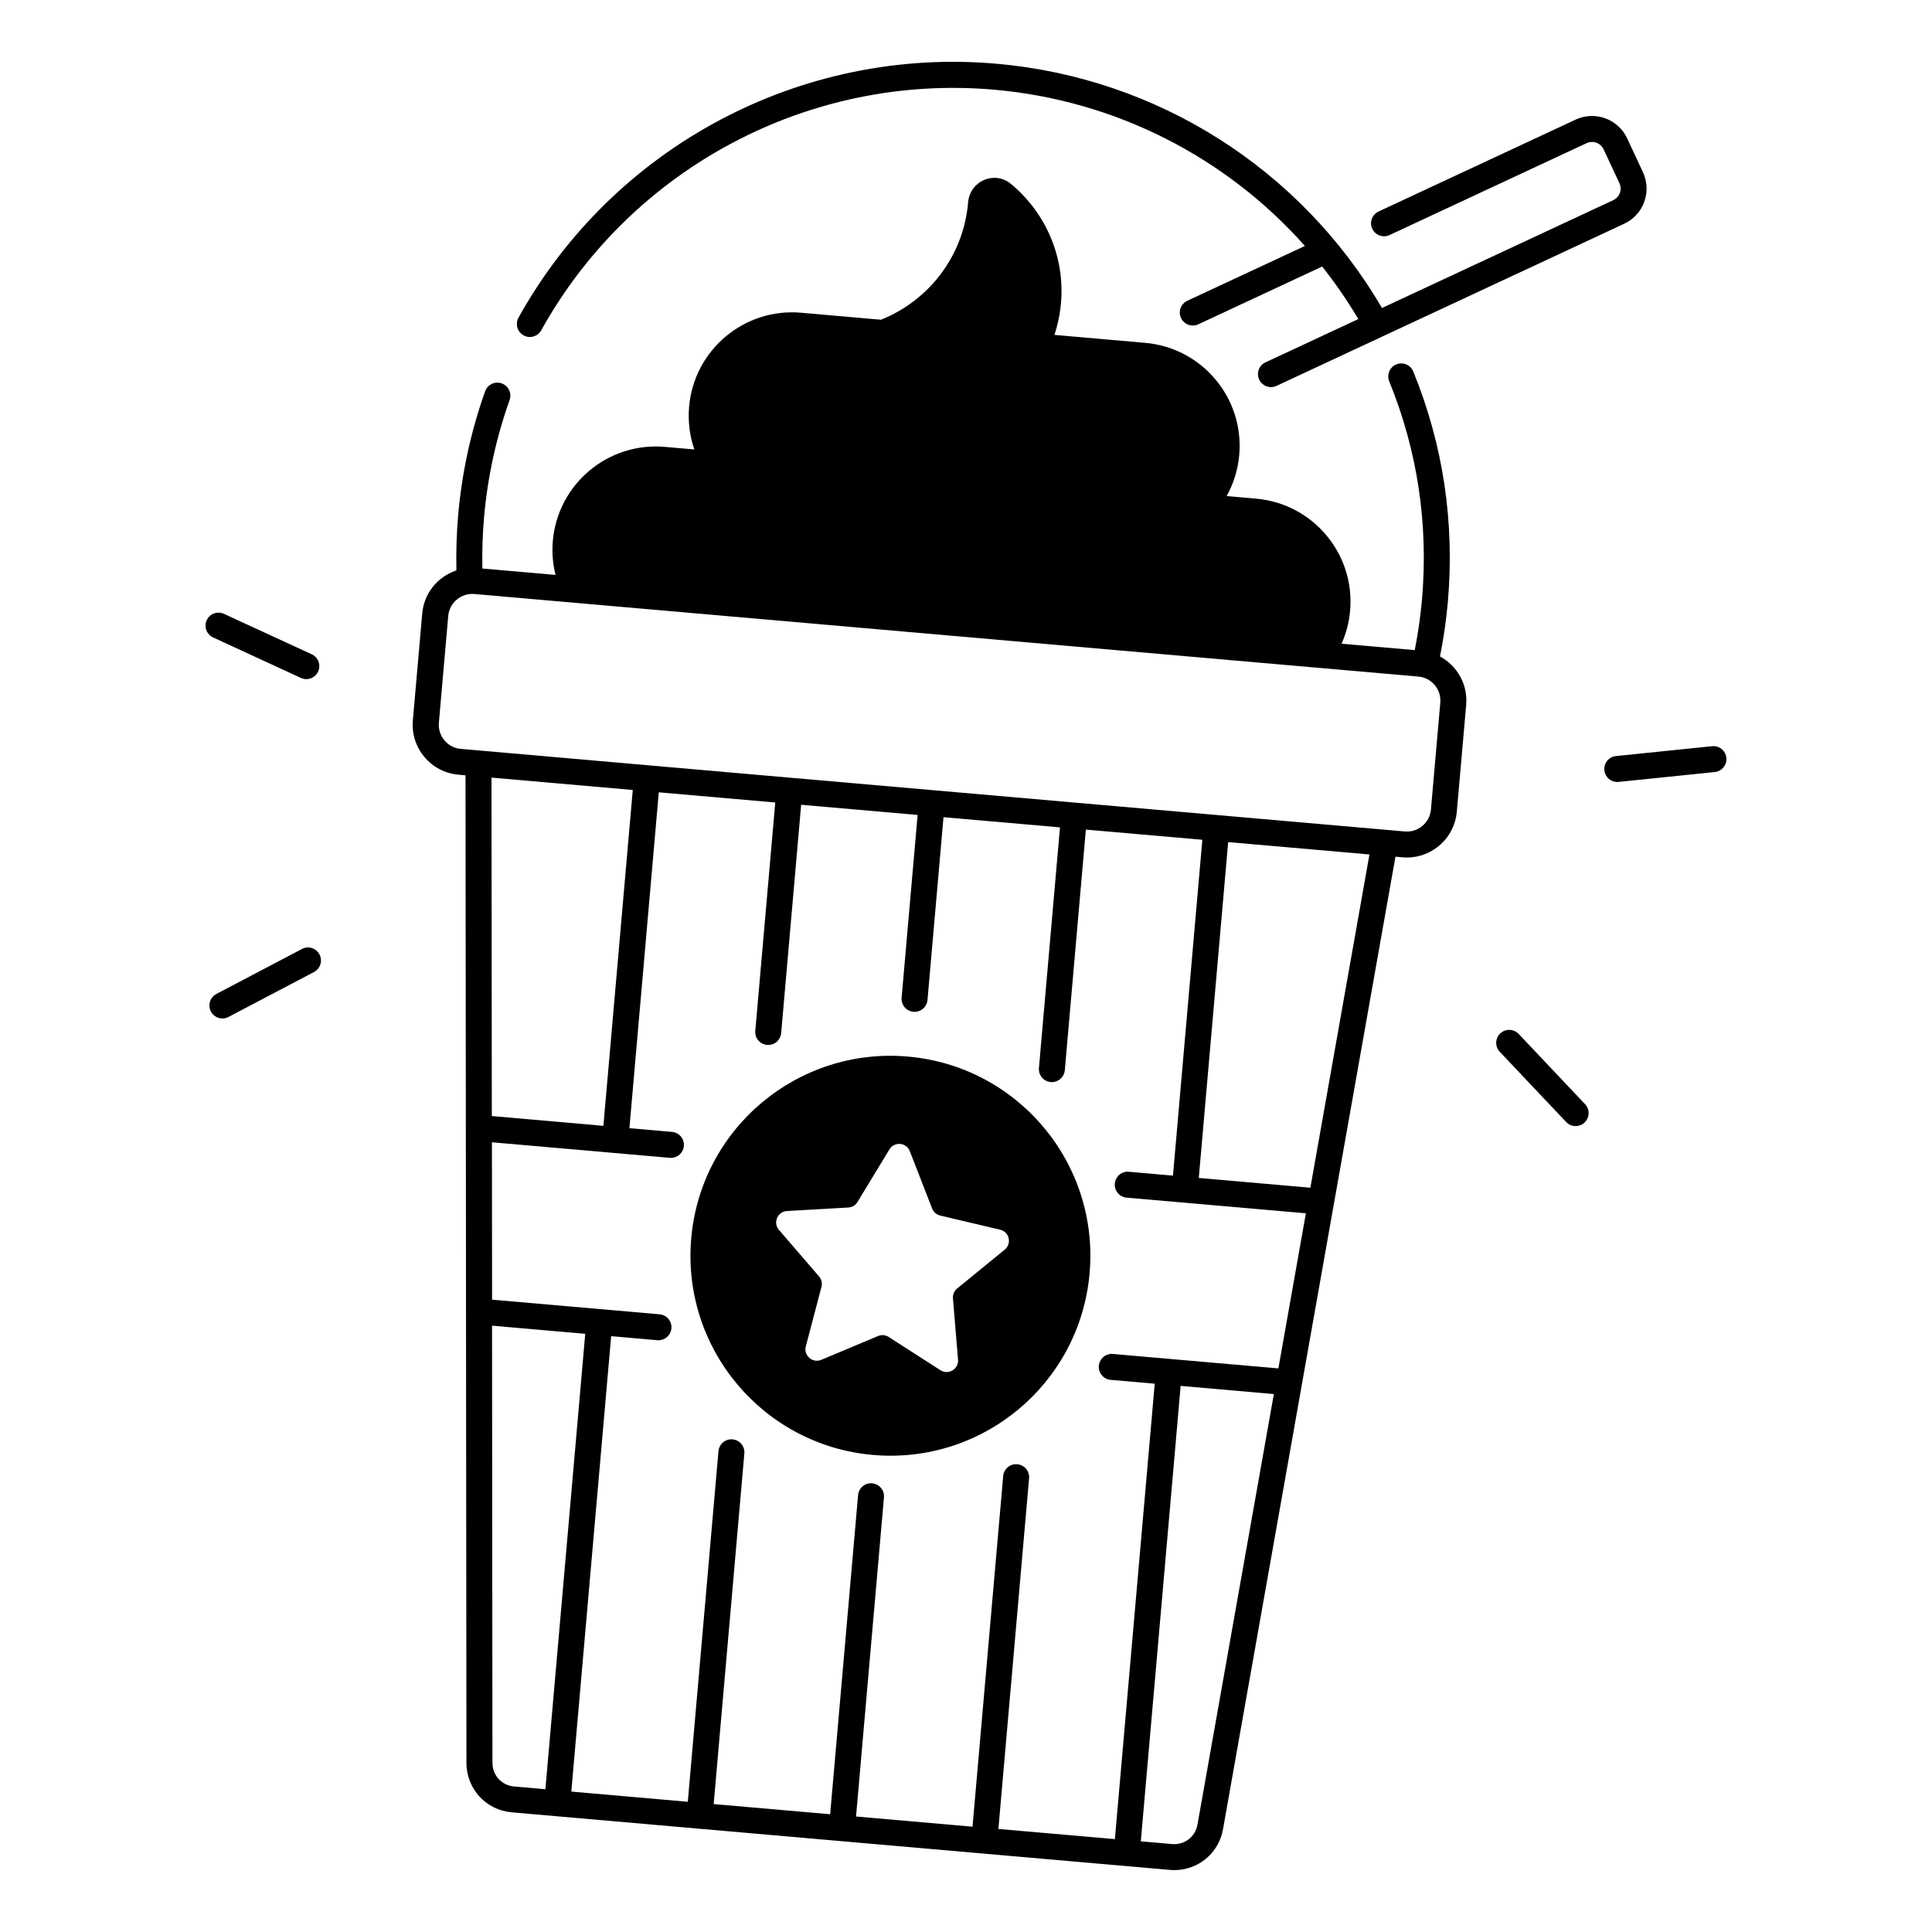
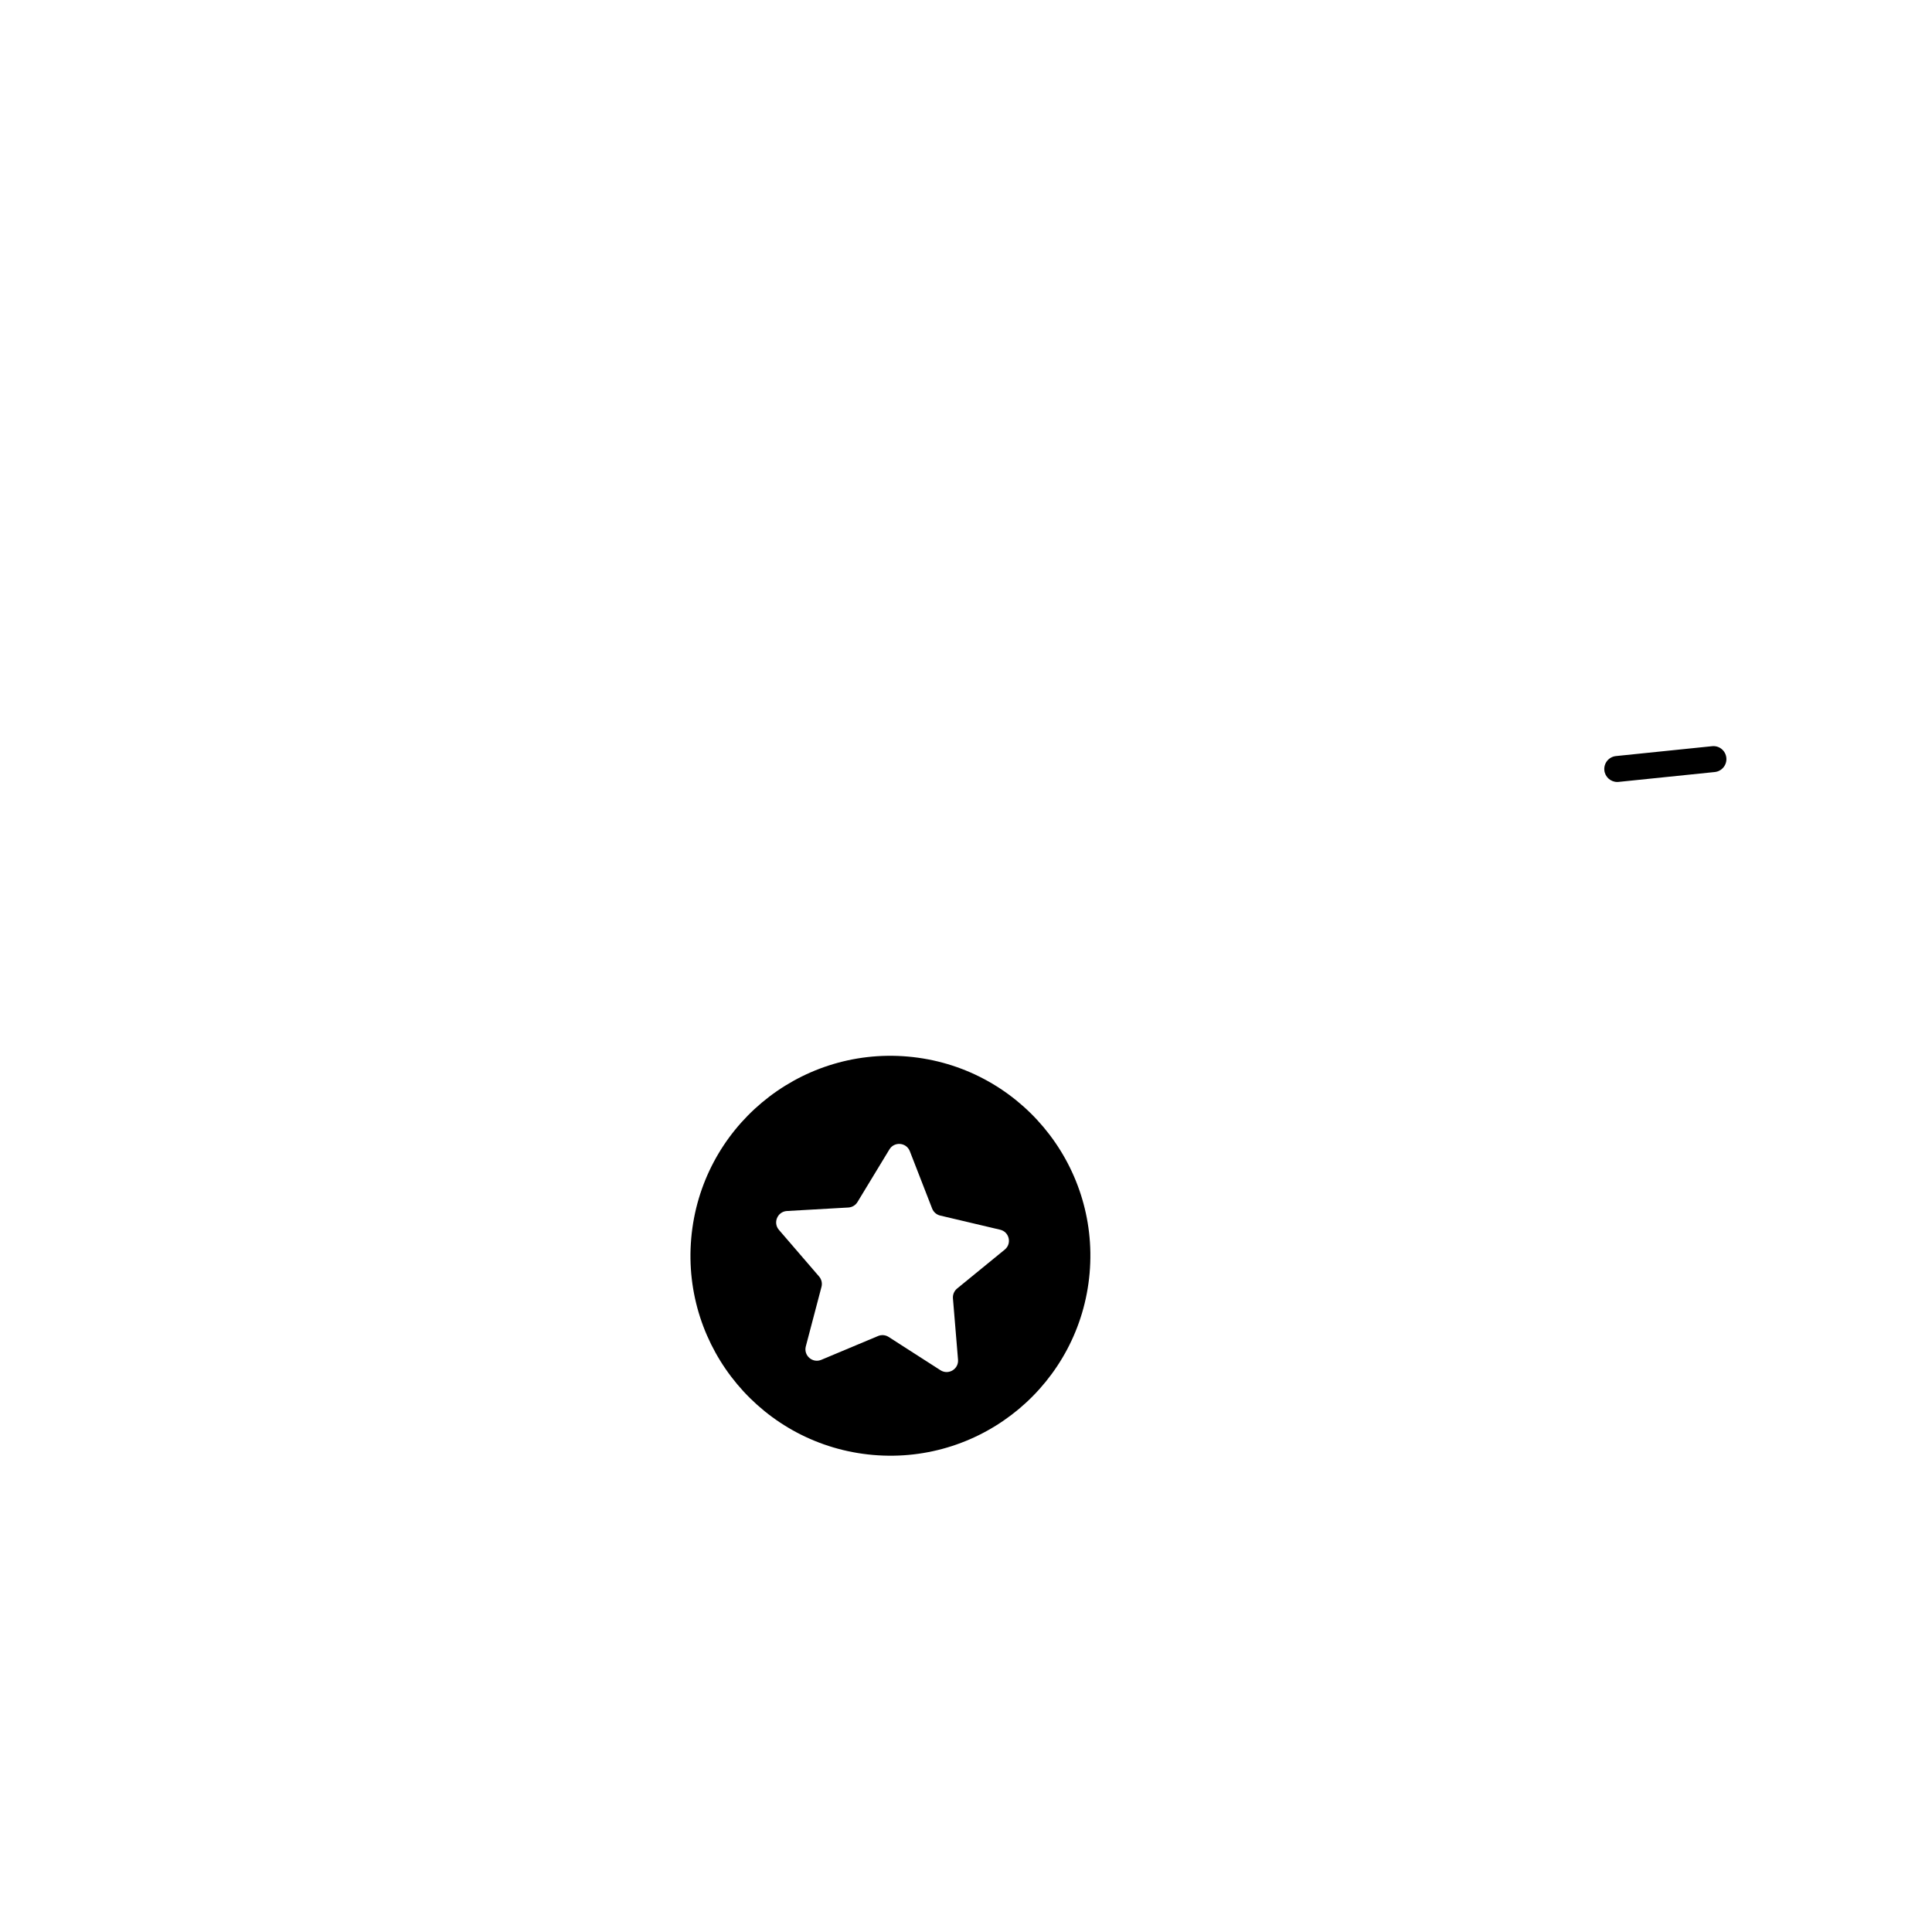
<svg xmlns="http://www.w3.org/2000/svg" fill="#000000" width="800px" height="800px" version="1.1" viewBox="144 144 512 512">
  <g>
-     <path d="m525.61 317.97c0.953-4.762 1.664-9.613 2.086-14.465 1.84-21.059-1.238-41.605-9.16-61.047-0.719-1.762-2.727-2.609-4.488-1.891s-2.609 2.727-1.891 4.488c7.508 18.422 10.422 37.883 8.68 57.848-0.395 4.488-1.043 8.973-1.91 13.383l-19.395-1.691c1.199-2.707 1.996-5.648 2.262-8.758 1.32-15.074-9.832-28.367-24.906-29.688l-7.812-0.688c1.812-3.266 2.992-6.945 3.336-10.914 1.32-15.074-9.832-28.367-24.906-29.688l-24.07-2.106c0.746-2.262 1.289-4.613 1.594-7.055 1.613-13.078-3.797-25.27-13.164-32.992-4.34-3.57-10.824-0.727-11.297 4.879 0 0.039-0.012 0.078-0.012 0.117-1.258 14.348-10.566 26.027-23.086 31.027l-21.164-1.852c-15.074-1.32-28.367 9.832-29.688 24.906-0.344 3.957 0.168 7.793 1.387 11.324l-7.812-0.68c-15.074-1.32-28.367 9.832-29.688 24.906-0.277 3.121 0 6.148 0.719 9.023l-19.395-1.691c-0.09-4.496 0.051-9.023 0.441-13.512 0.934-10.676 3.219-21.156 6.781-31.152 0.641-1.789-0.297-3.758-2.086-4.398-1.789-0.641-3.758 0.297-4.398 2.086-3.769 10.547-6.168 21.609-7.152 32.867-0.422 4.852-0.57 9.75-0.461 14.602-1.574 0.523-3.059 1.34-4.367 2.43-2.715 2.281-4.387 5.481-4.695 9.023l-2.481 28.301c-0.305 3.531 0.777 6.977 3.059 9.691s5.481 4.387 9.023 4.695l1.871 0.168 0.246 261.73c0.012 6.867 5.164 12.488 12.004 13.086l174.41 15.262c0.395 0.039 0.789 0.051 1.18 0.051 6.348 0 11.789-4.488 12.91-10.855l45.695-257.71 1.871 0.168c0.395 0.039 0.777 0.051 1.16 0.051 6.809 0 12.625-5.227 13.227-12.121l2.481-28.301c0.488-5.445-2.406-10.414-6.934-12.855zm-251.36 32.105 37.441 3.277-7.785 89.004-29.57-2.59zm5.973 267.36c-3.258-0.285-5.719-2.961-5.719-6.231l-0.109-115.89 24.699 2.164-10.559 120.69zm181.12 10.117c-0.57 3.219-3.445 5.422-6.711 5.144l-8.305-0.727 10.559-120.69 24.699 2.164zm21.441-120.91-28.734-2.508-15.113-1.32c-1.879-0.176-3.562 1.23-3.731 3.129-0.168 1.898 1.238 3.562 3.129 3.731l11.68 1.023-10.559 120.69-30.867-2.695 8.129-92.918c0.168-1.898-1.238-3.562-3.129-3.731-1.891-0.176-3.562 1.23-3.731 3.129l-8.129 92.918-30.867-2.695 7.398-84.566c0.168-1.898-1.238-3.562-3.129-3.731-1.891-0.188-3.562 1.238-3.731 3.129l-7.398 84.566-30.867-2.695 8.129-92.918c0.168-1.891-1.238-3.562-3.129-3.731-1.891-0.176-3.562 1.23-3.731 3.129l-8.129 92.918-30.867-2.707 10.559-120.69 12.23 1.074c0.098 0.012 0.207 0.012 0.305 0.012 1.762 0 3.266-1.348 3.426-3.148 0.168-1.891-1.238-3.562-3.129-3.731l-44.391-3.875-0.039-41.711 32.395 2.832 14.742 1.289c0.098 0.012 0.207 0.012 0.305 0.012 1.762 0 3.266-1.348 3.426-3.148 0.168-1.898-1.238-3.562-3.129-3.731l-11.305-0.992 7.785-89.004 30.867 2.695-5.293 60.516c-0.168 1.898 1.238 3.562 3.129 3.731 0.098 0.012 0.207 0.012 0.305 0.012 1.762 0 3.266-1.348 3.426-3.148l5.293-60.508 30.867 2.695-4.242 48.441c-0.168 1.891 1.238 3.562 3.129 3.731 0.098 0.012 0.207 0.012 0.305 0.012 1.762 0 3.266-1.348 3.426-3.148l4.242-48.441 30.867 2.695-5.578 63.773c-0.168 1.891 1.238 3.562 3.129 3.731 0.098 0.012 0.207 0.012 0.305 0.012 1.762 0 3.266-1.348 3.426-3.148l5.578-63.773 30.867 2.695-7.785 89.004-11.68-1.023c-1.891-0.188-3.562 1.238-3.731 3.129-0.168 1.891 1.238 3.562 3.129 3.731l47.508 4.152zm8.48-47.883-29.57-2.59 7.785-89.004 37.441 3.277zm34.43-128.53-2.481 28.301c-0.305 3.512-3.414 6.129-6.926 5.816l-49.625-4.34-75.453-6.602-37.727-3.297-87.359-7.644c-1.703-0.148-3.246-0.953-4.34-2.262-1.094-1.309-1.625-2.961-1.477-4.664l2.481-28.301c0.148-1.703 0.953-3.246 2.262-4.34 1.309-1.102 2.961-1.613 4.676-1.477l250.19 21.883c3.477 0.305 6.086 3.414 5.777 6.926z" />
-     <path d="m282.75 232.87c1.664 0.926 3.758 0.324 4.684-1.34 23.891-43.02 70.996-68.055 120-63.762 32.117 2.812 61.43 17.832 82.379 41.406l-31.164 14.531c-1.723 0.809-2.469 2.856-1.664 4.574 0.582 1.25 1.832 1.988 3.121 1.988 0.492 0 0.984-0.109 1.457-0.324l32.828-15.312c3.473 4.387 6.68 9.031 9.574 13.922l-24.602 11.473c-1.723 0.809-2.469 2.856-1.664 4.574 0.582 1.25 1.832 1.988 3.121 1.988 0.492 0 0.984-0.109 1.457-0.324l92.152-42.973c2.488-1.16 4.379-3.219 5.312-5.797 0.934-2.578 0.816-5.371-0.344-7.863l-4.184-8.965c-2.391-5.137-8.52-7.371-13.656-4.969l-52.23 24.355c-1.723 0.809-2.469 2.856-1.664 4.574 0.809 1.723 2.856 2.469 4.574 1.664l52.23-24.355c1.691-0.789 3.719-0.059 4.508 1.645l4.184 8.965c0.383 0.816 0.422 1.742 0.117 2.59-0.316 0.855-0.934 1.535-1.75 1.91l-61.285 28.574c-21.578-36.879-59.543-61.008-102.2-64.738-51.719-4.535-101.41 21.883-126.62 67.277-0.938 1.688-0.336 3.785 1.328 4.711z" />
    <path d="m384.59 424c-29.156-2.547-54.859 19.012-57.406 48.168s19.012 54.859 48.168 57.406 54.859-19.012 57.406-48.168c2.547-29.156-19.012-54.859-48.168-57.406zm25.684 51.156-12.633 10.32c-0.766 0.629-1.18 1.605-1.102 2.598l1.348 16.254c0.207 2.5-2.547 4.152-4.656 2.793l-13.727-8.816c-0.836-0.543-1.891-0.629-2.805-0.246l-15.047 6.309c-2.312 0.973-4.734-1.133-4.102-3.562l4.152-15.773c0.254-0.965 0.02-1.988-0.629-2.746l-10.648-12.359c-1.633-1.898-0.383-4.852 2.125-5l16.285-0.926c0.992-0.059 1.898-0.602 2.41-1.457l8.461-13.941c1.301-2.144 4.496-1.871 5.41 0.473l5.914 15.203c0.363 0.926 1.16 1.625 2.125 1.852l15.883 3.75c2.453 0.562 3.172 3.695 1.234 5.277z" />
-     <path d="m224.02 395.49-22.68 11.918c-1.684 0.887-2.332 2.973-1.445 4.656 0.621 1.172 1.812 1.84 3.051 1.84 0.543 0 1.094-0.129 1.594-0.395l22.68-11.918c1.684-0.887 2.332-2.973 1.445-4.656-0.887-1.684-2.961-2.332-4.644-1.445z" />
-     <path d="m223.74 323.66c0.461 0.215 0.953 0.316 1.438 0.316 1.301 0 2.547-0.738 3.129-2.008 0.797-1.723 0.039-3.769-1.684-4.566l-23.273-10.727c-1.73-0.797-3.769-0.039-4.566 1.684s-0.039 3.769 1.684 4.566z" />
    <path d="m601.5 344.82c-0.195-1.891-1.879-3.277-3.777-3.07l-25.484 2.617c-1.891 0.195-3.266 1.891-3.07 3.777 0.176 1.77 1.684 3.09 3.426 3.09 0.117 0 0.234-0.012 0.355-0.02l25.484-2.617c1.883-0.195 3.262-1.887 3.066-3.777z" />
-     <path d="m546.46 418c-1.309-1.379-3.484-1.445-4.871-0.137-1.379 1.309-1.445 3.484-0.137 4.871l17.605 18.617c0.68 0.719 1.594 1.074 2.5 1.074 0.848 0 1.703-0.316 2.363-0.945 1.379-1.309 1.445-3.484 0.137-4.871z" />
  </g>
</svg>